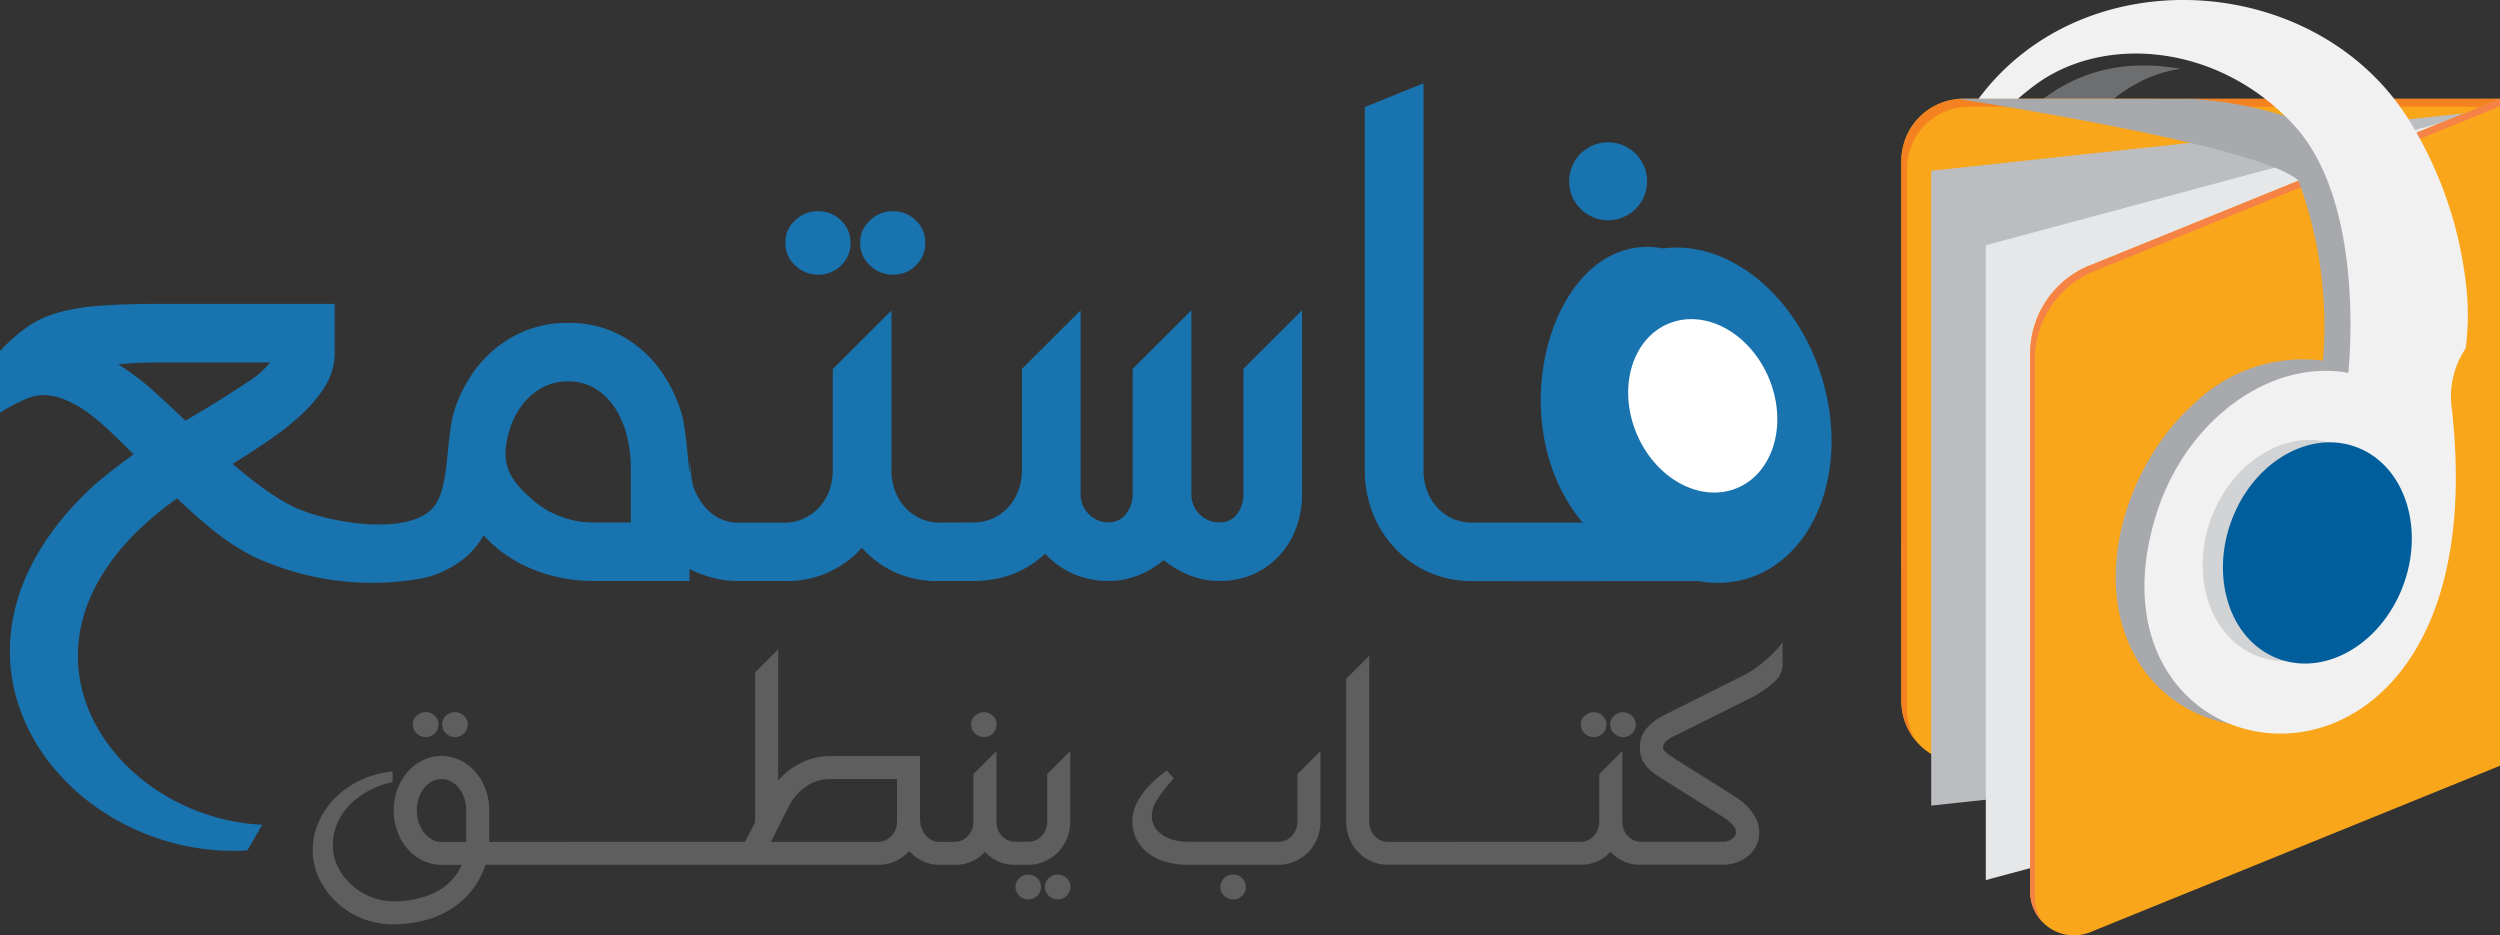
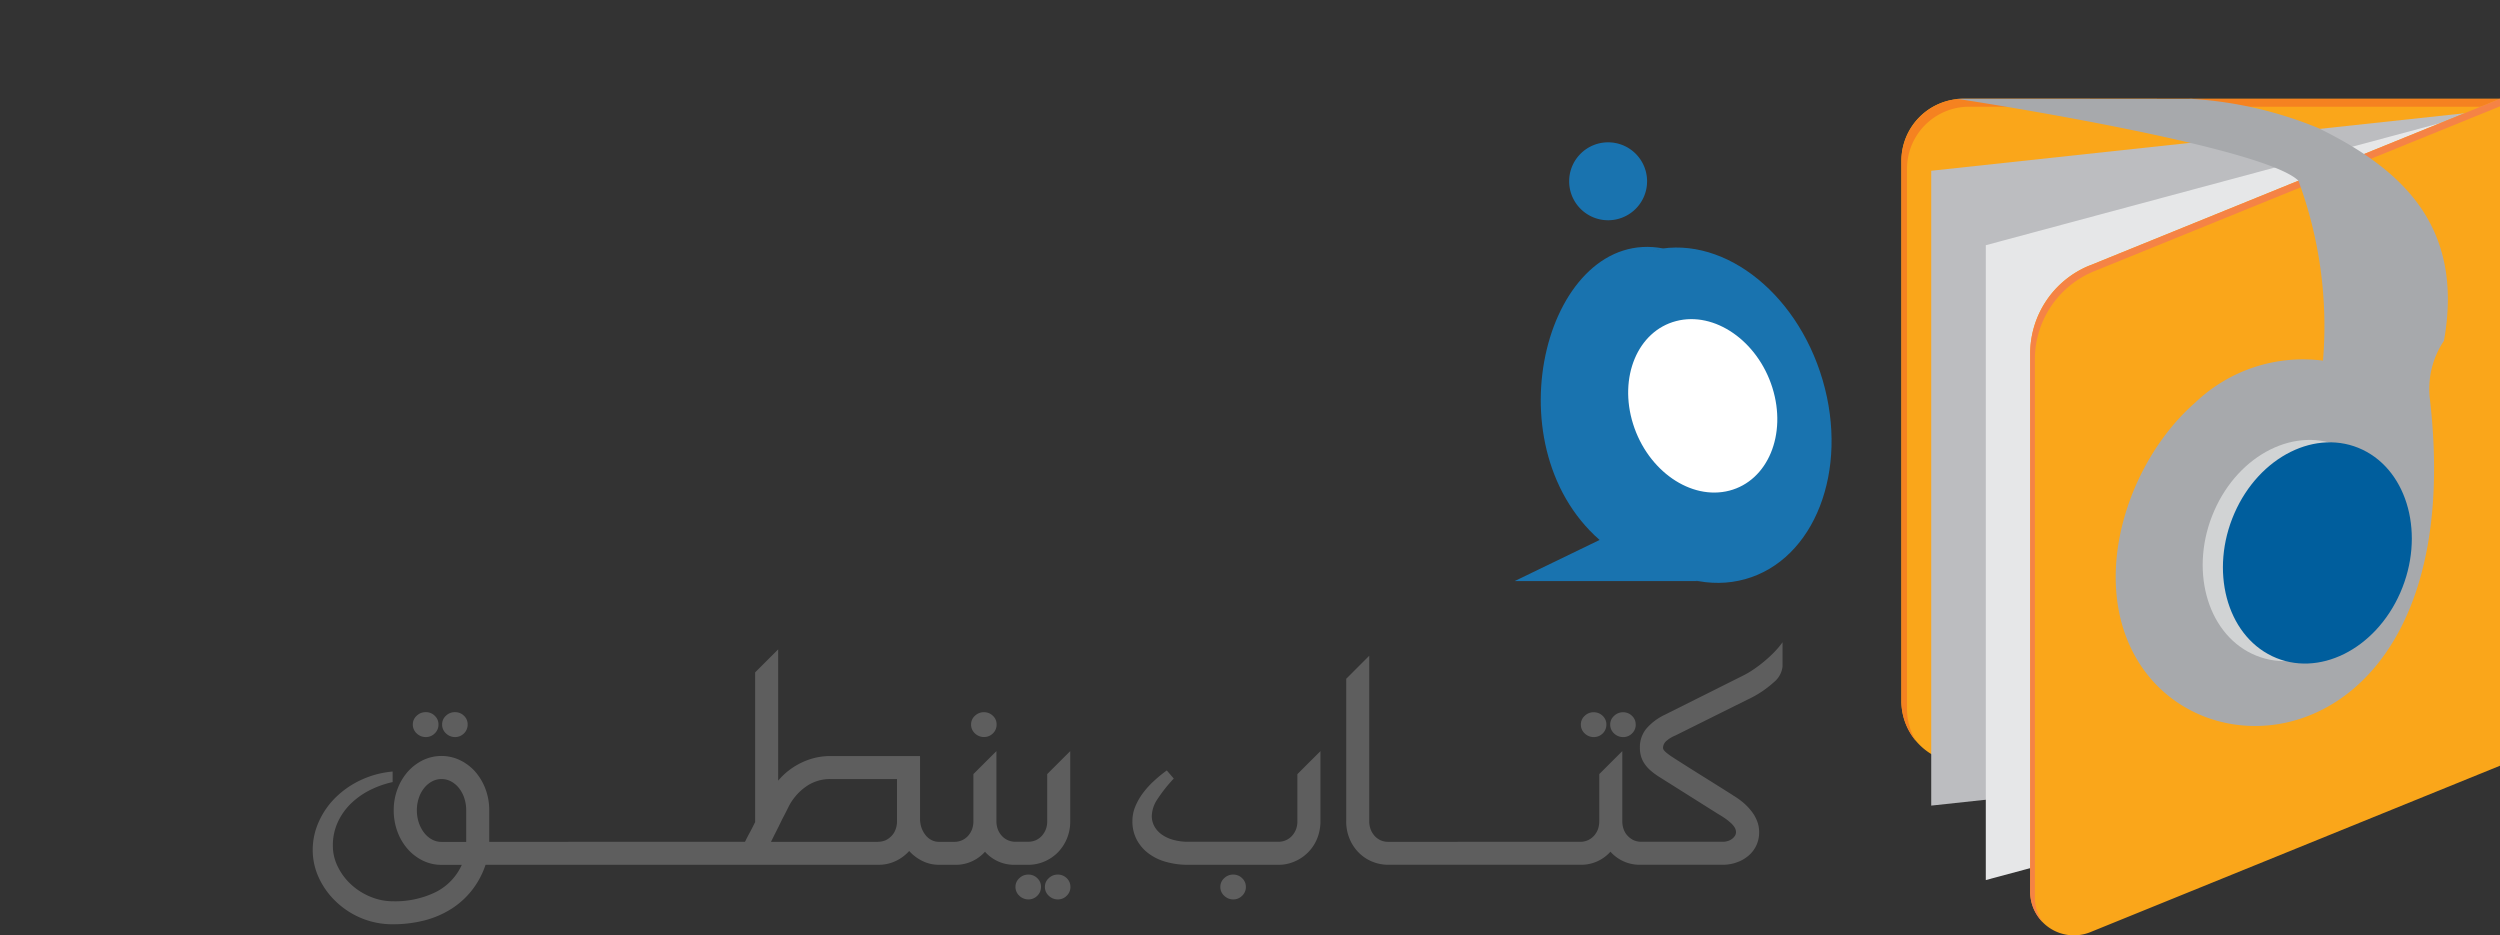
<svg xmlns="http://www.w3.org/2000/svg" width="158.037" height="59.127" viewBox="0 0 158.037 59.127">
  <rect x="0" y="0" width="158.037" height="59.127" fill="#333333" stroke="none" />
  <defs>
    <style>.a{fill:#6d6e70;}.a,.g,.h,.i,.j,.k,.l,.m{fill-rule:evenodd;}.b{fill:#faa61a;}.c{fill:#f58220;}.d{fill:#bcbdc0;}.e{fill:#e6e7e8;}.f{fill:#f58345;}.g{fill:#a7a9ac;}.h{fill:#f1f1f2;}.i{fill:#d1d3d4;}.j{fill:#005e9d;}.k{fill:#1973af;}.l{fill:#fff;}.m{fill:#5e5e5e;}</style>
  </defs>
  <g transform="translate(-188.504 -466.028)">
-     <path class="a" d="M644.133,494.974c.55-5.211,4.787-12.609,10.413-13.292-11.193-2-15.077,10.135-17.412,19.674-.332,1.357.962,3.6.962,4.875s-2.769,5.582-.088,11.424a10.144,10.144,0,0,0,2.527,3.439l6.124,2.544c-9.057-3.067-11.564-17.5-2.659-20.545.375-.071.233-2.978.249-3.449l-.656-1.054Z" transform="translate(-328.164 -11.297)" />
    <path class="b" d="M640.857,531.324h33.915V489.33H640.857a3.927,3.927,0,0,0-3.927,3.927v34.135a3.928,3.928,0,0,0,3.927,3.93" transform="translate(-328.231 -17.056)" />
    <path class="c" d="M640.858,489.33h33.915v.5H641.214a3.927,3.927,0,0,0-3.927,3.927v34.138a3.925,3.925,0,0,0,.565,2.03,3.913,3.913,0,0,1-.919-2.526V493.257a3.927,3.927,0,0,1,3.927-3.927" transform="translate(-328.232 -17.056)" />
    <path class="d" d="M643.97,536.118l35-3.774V492.212l-35,3.774Z" transform="translate(-333.384 -19.164)" />
    <path class="e" d="M656.84,540.826l31.551-8.479V492.215l-31.551,8.479Z" transform="translate(-342.804 -19.165)" />
    <path class="b" d="M671.059,499.87,697,489.33v42.16l-25.892,10.518a2.765,2.765,0,0,1-3.806-2.563v-34a6.023,6.023,0,0,1,3.759-5.582" transform="translate(-350.461 -17.056)" />
    <path class="f" d="M671.059,499.87,697,489.33v.477l-25.644,10.419a6.027,6.027,0,0,0-3.758,5.582V539.8a2.74,2.74,0,0,0,.495,1.578,2.736,2.736,0,0,1-.791-1.935V505.45a6.023,6.023,0,0,1,3.759-5.582" transform="translate(-350.461 -17.056)" />
    <path class="g" d="M673.157,505.882a26.452,26.452,0,0,0-1.555-11.376c-2.043-2-17.8-4.6-21.588-5.176,3.962-.008,13.306.011,14.865.006a25.1,25.1,0,0,1,8,1.852c5.254,2.584,9.218,6.178,7.926,13.437a5.447,5.447,0,0,0-.879,3.779c2.473,21.833-13.837,24.526-18.583,16.27-2.938-5.111-.495-12.443,3.731-16.134A9.864,9.864,0,0,1,673.157,505.882Z" transform="translate(-337.806 -17.056)" />
-     <path class="h" d="M678.506,489.6c.158-1.67.839-11.068-3.476-15.7-4.745-5.1-11.906-5.712-16.256-2.549-.4.292-.783.6-1.15.922H655.13c6.771-9.111,21.72-8,27.41,1.67a25.019,25.019,0,0,1,3.348,9.6,16.563,16.563,0,0,1,.035,4.509,5.447,5.447,0,0,0-.879,3.779c3.184,28.077-24.271,24.5-18.669,6.685C668.245,492.571,673.585,488.7,678.506,489.6Z" transform="translate(-341.553 0)" />
    <path class="i" d="M716.81,570.243c-2.9-1.385-6.524.413-8.1,4.015s-.512,7.65,2.385,9.035,6.524-.413,8.1-4.015.51-7.65-2.385-9.036" transform="translate(-380.235 -75.938)" />
    <path class="j" d="M721.58,570.813c-2.9-1.385-6.524.413-8.1,4.015s-.512,7.65,2.385,9.036,6.524-.413,8.1-4.015.509-7.65-2.385-9.036" transform="translate(-383.726 -76.356)" />
    <path class="k" d="M562.547,524.643c4.381-1.225,9.288,2.421,10.966,8.143s-.514,11.357-4.894,12.582-9.288-2.421-10.966-8.143S558.167,525.868,562.547,524.643Z" transform="translate(-269.79 -42.73)" />
    <path class="l" d="M575.525,541.414c2.431-.636,5.158,1.252,6.087,4.211s-.287,5.876-2.718,6.508-5.158-1.252-6.087-4.211S573.094,542.049,575.525,541.414Z" transform="translate(-281.067 -55.089)" />
    <path class="k" d="M558.58,502.053a2.463,2.463,0,1,1,2.463,2.463,2.463,2.463,0,0,1-2.463-2.463" transform="translate(-270.882 -24.565)" />
-     <path class="k" d="M228.383,513.424v-3.412a8.551,8.551,0,0,0-.231-1.974,5.761,5.761,0,0,0-.729-1.783,3.956,3.956,0,0,0-1.246-1.265,3.228,3.228,0,0,0-1.766-.48,3.354,3.354,0,0,0-1.716.44,4.072,4.072,0,0,0-1.246,1.137,5.119,5.119,0,0,0-.767,1.605c-.56,1.941-.054,2.968,1.474,4.289a5.667,5.667,0,0,0,1.785,1.067,5.829,5.829,0,0,0,2.064.378Zm13.887-17.688a1.926,1.926,0,0,1-.6,1.445,2,2,0,0,1-1.445.579,2.049,2.049,0,0,1-1.445-.579,1.89,1.89,0,0,1-.627-1.445,1.837,1.837,0,0,1,.608-1.4,2.06,2.06,0,0,1,1.466-.587,2.006,2.006,0,0,1,1.445.587A1.893,1.893,0,0,1,242.27,495.736Zm4.725,0a1.927,1.927,0,0,1-.6,1.445,1.985,1.985,0,0,1-1.445.579,2.049,2.049,0,0,1-1.445-.579,1.89,1.89,0,0,1-.627-1.445,1.85,1.85,0,0,1,.619-1.4,2.053,2.053,0,0,1,1.456-.587,1.988,1.988,0,0,1,1.445.587,1.893,1.893,0,0,1,.6,1.4Zm3.038,17.688a3,3,0,0,0,1.246-.26,3.085,3.085,0,0,0,.979-.719,3.25,3.25,0,0,0,.627-1.048,3.645,3.645,0,0,0,.22-1.3v-6.382l3.709-3.7v11.6a1.761,1.761,0,0,0,.509,1.276,1.706,1.706,0,0,0,1.265.528,1.331,1.331,0,0,0,1.1-.539,1.979,1.979,0,0,0,.418-1.265v-7.9l3.709-3.7v11.6a1.762,1.762,0,0,0,.509,1.276,1.706,1.706,0,0,0,1.265.528,1.326,1.326,0,0,0,1.126-.528,2.057,2.057,0,0,0,.389-1.276v-7.9l3.709-3.7v11.617a6.019,6.019,0,0,1-.378,2.152,5.191,5.191,0,0,1-1.067,1.745,5.055,5.055,0,0,1-1.654,1.176,5.273,5.273,0,0,1-2.115.418,4.916,4.916,0,0,1-1.914-.37,6.4,6.4,0,0,1-1.625-.946,5.5,5.5,0,0,1-1.576.946,4.9,4.9,0,0,1-1.874.37,5.575,5.575,0,0,1-2.254-.447,5.432,5.432,0,0,1-1.786-1.276,6.237,6.237,0,0,1-2.043,1.287,6.991,6.991,0,0,1-2.493.439H247.9a6.271,6.271,0,0,1-4.916-2.1,6.3,6.3,0,0,1-4.924,2.1h-2.9a6.2,6.2,0,0,1-1.625-.212,6.657,6.657,0,0,1-1.445-.55v.76h-6.06a10.1,10.1,0,0,1-3.919-.767,8.549,8.549,0,0,1-3.038-2.115,5.272,5.272,0,0,1-1.155,1.4,6.382,6.382,0,0,1-1.413.877,6.154,6.154,0,0,1-1.547.48,17.793,17.793,0,0,1-10.528-1.466,15.279,15.279,0,0,1-2.512-1.665c-.777-.628-1.514-1.287-2.222-1.965-12.327,8.771-4.286,20.186,5.385,20.632l-.941,1.621c-11.456.689-21.572-12.177-9.671-23.1.8-.689,1.625-1.327,2.482-1.935-.509-.51-1-.989-1.475-1.445a13.947,13.947,0,0,0-1.436-1.206,6.873,6.873,0,0,0-1.413-.8,3.656,3.656,0,0,0-1.436-.3,3.013,3.013,0,0,0-1.155.3,11.437,11.437,0,0,0-1.536.818v-3.9a11.256,11.256,0,0,1,1.716-1.514,6.383,6.383,0,0,1,1.935-.906,12.69,12.69,0,0,1,2.632-.439c1.016-.081,2.284-.121,3.779-.121h11.1v3.12a3.886,3.886,0,0,1-.539,1.965,8.1,8.1,0,0,1-1.445,1.8,16.422,16.422,0,0,1-2.074,1.665c-.777.539-1.576,1.056-2.394,1.565.587.509,1.176.979,1.785,1.426a14.388,14.388,0,0,0,1.865,1.188c2.112,1.1,7.511,2.029,9.062.1,1.056-1.314.726-4.367,1.335-6.184a8.8,8.8,0,0,1,1.514-2.772,7.482,7.482,0,0,1,2.423-1.943,7.032,7.032,0,0,1,3.241-.726,6.844,6.844,0,0,1,3.289.777,7.39,7.39,0,0,1,2.412,2.053,9.089,9.089,0,0,1,1.466,2.941c.327,1.1.5,4.616.5,3.431v-.317c0-.528.075,1.008.23,1.456a4,4,0,0,0,.649,1.188,2.988,2.988,0,0,0,.968.807,2.64,2.64,0,0,0,1.227.29h2.9a2.951,2.951,0,0,0,1.236-.26,3.088,3.088,0,0,0,.989-.719,3.175,3.175,0,0,0,.627-1.048,3.754,3.754,0,0,0,.22-1.3v-6.382l3.709-3.7v10.081a3.777,3.777,0,0,0,.22,1.3,3.079,3.079,0,0,0,1.605,1.766,2.992,2.992,0,0,0,1.236.26c.7-.009,1.409-.009,2.119-.009Zm39.807,3.709h-8.251a6.752,6.752,0,0,1-2.712-.539,6.5,6.5,0,0,1-2.152-1.5,6.814,6.814,0,0,1-1.426-2.222,7.171,7.171,0,0,1-.517-2.761V487.166l3.709-1.506V510.1a3.644,3.644,0,0,0,.22,1.3,3.3,3.3,0,0,0,.627,1.056,3.046,3.046,0,0,0,.976.719,3.109,3.109,0,0,0,1.276.26h8.253Zm-93.869-13.7a14.911,14.911,0,0,1,2.152,1.605c.707.627,1.4,1.276,2.1,1.954l1.466-.868c.946-.587,1.785-1.118,2.493-1.595a4.928,4.928,0,0,0,1.386-1.217h-7.038c-.539,0-1.016.011-1.413.03S196.339,503.394,195.972,503.434Z" transform="translate(0 -14.37)" />
    <path class="m" d="M270.21,622.7a.753.753,0,0,1-.239.571.777.777,0,0,1-.565.228.813.813,0,0,1-.571-.228.75.75,0,0,1-.247-.571.731.731,0,0,1,.244-.547.8.8,0,0,1,.577-.228.773.773,0,0,1,.565.228.733.733,0,0,1,.236.547m1.844,0a.76.76,0,0,1-.236.571.777.777,0,0,1-.565.228.812.812,0,0,1-.565-.228.75.75,0,0,1-.247-.571.726.726,0,0,1,.239-.547.8.8,0,0,1,.577-.228.785.785,0,0,1,.565.228.733.733,0,0,1,.232.547Zm25.938,7.419a1.19,1.19,0,0,0,.49-.1,1.232,1.232,0,0,0,.381-.283,1.143,1.143,0,0,0,.247-.41,1.42,1.42,0,0,0,.086-.509v-2.664h-4.2a2.626,2.626,0,0,0-1.578.495,3.448,3.448,0,0,0-1.088,1.281c-.1.2-.193.389-.287.565s-.179.353-.263.526-.172.348-.263.526-.188.372-.287.579h6.765Zm7.5-7.414a.755.755,0,0,1-.236.565.784.784,0,0,1-.565.227.812.812,0,0,1-.565-.227.745.745,0,0,1-.247-.565.722.722,0,0,1,.239-.547.805.805,0,0,1,.577-.23.791.791,0,0,1,.565.23.724.724,0,0,1,.232.55Zm2.806,10.263a.755.755,0,0,1-.236.565.783.783,0,0,1-.565.23.819.819,0,0,1-.565-.23.745.745,0,0,1-.247-.565.727.727,0,0,1,.244-.547.8.8,0,0,1,.571-.228.785.785,0,0,1,.565.228.724.724,0,0,1,.233.55Zm1.86,0a.755.755,0,0,1-.236.565.783.783,0,0,1-.565.23.815.815,0,0,1-.565-.23.745.745,0,0,1-.247-.565.727.727,0,0,1,.244-.547.8.8,0,0,1,.571-.228.785.785,0,0,1,.565.228.734.734,0,0,1,.232.55Zm11.093,0a.766.766,0,0,1-.239.565.783.783,0,0,1-.565.23.819.819,0,0,1-.565-.23.745.745,0,0,1-.247-.565.727.727,0,0,1,.244-.547.8.8,0,0,1,.571-.228.784.784,0,0,1,.565.228.737.737,0,0,1,.234.55Zm3.257-7.127,1.456-1.453v4.434a2.887,2.887,0,0,1-.2,1.072,2.646,2.646,0,0,1-1.413,1.461,2.546,2.546,0,0,1-1.048.22h-5.712a5.06,5.06,0,0,1-1.327-.169,3.32,3.32,0,0,1-1.115-.512,2.62,2.62,0,0,1-.777-.868,2.473,2.473,0,0,1-.295-1.225,2.387,2.387,0,0,1,.188-.925,3.9,3.9,0,0,1,.495-.858,5.507,5.507,0,0,1,.7-.764,8.155,8.155,0,0,1,.791-.644l.44.512a9.536,9.536,0,0,0-1.04,1.316,2,2,0,0,0-.348,1.037,1.338,1.338,0,0,0,.185.707,1.575,1.575,0,0,0,.495.512,2.311,2.311,0,0,0,.724.314,3.337,3.337,0,0,0,.885.11H323.3a1.148,1.148,0,0,0,.874-.383,1.319,1.319,0,0,0,.247-.41,1.42,1.42,0,0,0,.085-.509V625.84Zm19.531-3.133a.755.755,0,0,1-.236.565.785.785,0,0,1-.565.228.812.812,0,0,1-.565-.228.745.745,0,0,1-.247-.565.721.721,0,0,1,.239-.547.8.8,0,0,1,.577-.23.791.791,0,0,1,.565.23.734.734,0,0,1,.232.547Zm1.855,0a.755.755,0,0,1-.236.565.778.778,0,0,1-.565.228.812.812,0,0,1-.565-.228.744.744,0,0,1-.247-.565.727.727,0,0,1,.244-.547.8.8,0,0,1,.571-.23.787.787,0,0,1,.565.23.724.724,0,0,1,.23.547ZM278.4,630.121h11.186q.157-.318.321-.619c.109-.2.212-.411.321-.63V619.41l1.456-1.455v8.3a4.393,4.393,0,0,1,1.484-1.142A4.148,4.148,0,0,1,295,624.7h5.652v3.957a1.783,1.783,0,0,0,.091.571,1.627,1.627,0,0,0,.254.466,1.141,1.141,0,0,0,.381.317,1.031,1.031,0,0,0,.483.112h.957a1.148,1.148,0,0,0,.874-.383,1.32,1.32,0,0,0,.247-.41,1.422,1.422,0,0,0,.086-.509V625.84l1.456-1.453v4.428a1.432,1.432,0,0,0,.086.51,1.289,1.289,0,0,0,.247.41,1.149,1.149,0,0,0,.874.383h.788a1.215,1.215,0,0,0,.5-.1,1.188,1.188,0,0,0,.383-.283,1.319,1.319,0,0,0,.247-.41,1.421,1.421,0,0,0,.085-.509V625.84l1.455-1.453v4.434a2.786,2.786,0,0,1-.2,1.072,2.753,2.753,0,0,1-.56.874,2.683,2.683,0,0,1-.844.587,2.589,2.589,0,0,1-1.064.22h-.788a2.462,2.462,0,0,1-1.932-.825,2.473,2.473,0,0,1-1.932.825h-.957a2.349,2.349,0,0,1-1.056-.236,2.77,2.77,0,0,1-.848-.636,2.679,2.679,0,0,1-.858.636,2.518,2.518,0,0,1-1.088.236H273.185a5.29,5.29,0,0,1-.887,1.643,5.171,5.171,0,0,1-1.324,1.174,5.974,5.974,0,0,1-1.678.706,8,8,0,0,1-1.965.236,5.116,5.116,0,0,1-2.013-.394,5.174,5.174,0,0,1-1.605-1.056,4.922,4.922,0,0,1-1.07-1.5,4.173,4.173,0,0,1-.383-1.737,4.335,4.335,0,0,1,.381-1.785,4.971,4.971,0,0,1,1.048-1.523,5.663,5.663,0,0,1,1.6-1.115,5.913,5.913,0,0,1,2.024-.544v.665a6.167,6.167,0,0,0-1.506.544,4.868,4.868,0,0,0-1.193.876,3.916,3.916,0,0,0-.793,1.171,3.467,3.467,0,0,0-.287,1.413,2.952,2.952,0,0,0,.321,1.362,3.759,3.759,0,0,0,.848,1.123,4.033,4.033,0,0,0,1.217.764,3.686,3.686,0,0,0,1.413.283,5.83,5.83,0,0,0,2.7-.579,3.557,3.557,0,0,0,1.651-1.723H270.4a2.664,2.664,0,0,1-1.182-.271,3.053,3.053,0,0,1-.96-.737,3.465,3.465,0,0,1-.641-1.091,3.824,3.824,0,0,1-.236-1.351,3.718,3.718,0,0,1,.236-1.335,3.517,3.517,0,0,1,.641-1.091,3.139,3.139,0,0,1,.96-.737,2.716,2.716,0,0,1,2.364,0,3.08,3.08,0,0,1,.96.732,3.534,3.534,0,0,1,.641,1.091,3.778,3.778,0,0,1,.236,1.335v2H278.4Zm56.235,0h7.749a1.156,1.156,0,0,0,.485-.1,1.207,1.207,0,0,0,.389-.283,1.318,1.318,0,0,0,.247-.41,1.55,1.55,0,0,0,.085-.509V625.84l1.456-1.453v4.428a1.431,1.431,0,0,0,.085.51,1.12,1.12,0,0,0,.247.41,1.184,1.184,0,0,0,.383.283,1.156,1.156,0,0,0,.485.1h5.163a.918.918,0,0,0,.279-.04.881.881,0,0,0,.266-.121.764.764,0,0,0,.2-.2.424.424,0,0,0,.078-.25.565.565,0,0,0-.1-.316,1.384,1.384,0,0,0-.271-.3,2.963,2.963,0,0,0-.372-.287c-.136-.094-.279-.18-.424-.266L347.4,626.03a4.66,4.66,0,0,1-.5-.359,2.345,2.345,0,0,1-.394-.408,1.741,1.741,0,0,1-.257-.483,1.862,1.862,0,0,1-.091-.595,1.826,1.826,0,0,1,.418-1.23,3.543,3.543,0,0,1,1.147-.861l4.978-2.49a5.578,5.578,0,0,0,.6-.353,7.476,7.476,0,0,0,.665-.495,8.048,8.048,0,0,0,.654-.595,5.559,5.559,0,0,0,.555-.654v1.528a1.484,1.484,0,0,1-.534.984,6.661,6.661,0,0,1-1.716,1.13L348.4,623.4a2,2,0,0,0-.544.324.6.6,0,0,0-.236.466.268.268,0,0,0,.067.153,1.108,1.108,0,0,0,.18.172c.071.059.153.118.239.18l.247.161c.595.381,1.214.772,1.847,1.166s1.249.783,1.844,1.158h-.008a4.847,4.847,0,0,1,.63.442,3.574,3.574,0,0,1,.526.541,2.361,2.361,0,0,1,.367.63,1.859,1.859,0,0,1,.136.729,1.9,1.9,0,0,1-.7,1.5,2.312,2.312,0,0,1-.74.408,2.576,2.576,0,0,1-.866.141h-5.163a2.463,2.463,0,0,1-1.93-.825,2.473,2.473,0,0,1-1.932.825H330.265a2.626,2.626,0,0,1-1.064-.212,2.6,2.6,0,0,1-.848-.587,2.693,2.693,0,0,1-.56-.874,2.813,2.813,0,0,1-.2-1.083v-9l1.455-1.456v10.457a1.431,1.431,0,0,0,.086.509,1.343,1.343,0,0,0,.247.415,1.184,1.184,0,0,0,.383.283,1.2,1.2,0,0,0,.5.1h4.367Zm-62.672,0v-1.992a2.437,2.437,0,0,0-.121-.772,2.033,2.033,0,0,0-.332-.627,1.618,1.618,0,0,0-.5-.424,1.278,1.278,0,0,0-1.212,0,1.619,1.619,0,0,0-.5.424,1.98,1.98,0,0,0-.332.627,2.355,2.355,0,0,0-.121.772,2.418,2.418,0,0,0,.121.777,2.171,2.171,0,0,0,.332.636,1.6,1.6,0,0,0,.5.432,1.253,1.253,0,0,0,.606.153h1.56Z" transform="translate(-53.988 -110.878)" />
    <path class="k" d="M551.089,542.786l-5.37,2.6h11.636c-9.269-3.136-11.539-19.267-2.23-21.025-7.291-1.413-11.027,12.274-4.037,18.423" transform="translate(-261.468 -42.624)" />
  </g>
</svg>